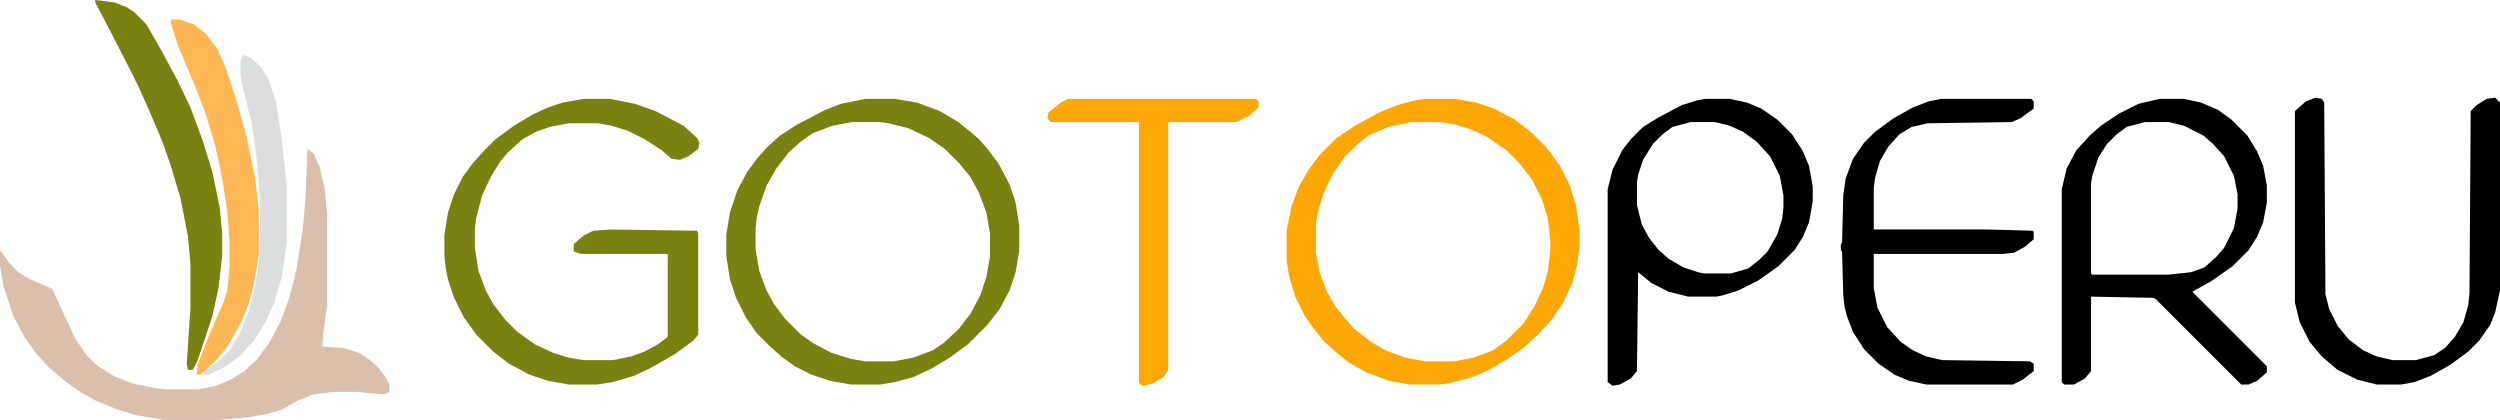
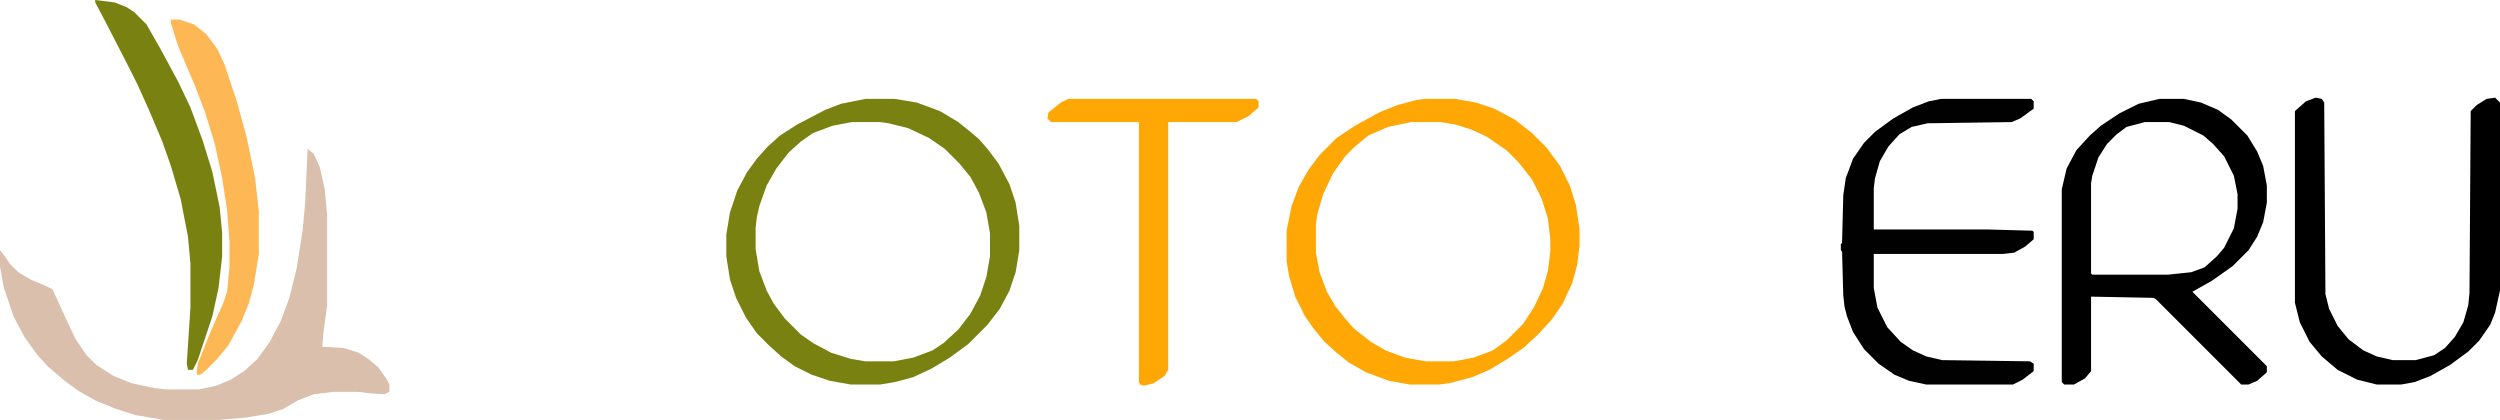
<svg xmlns="http://www.w3.org/2000/svg" version="1.1" viewBox="0 0 2048 57.781" width="1280" height="215" id="svg848">
  <defs id="defs852" />
  <path d="m 252,-21.109 5,4 5,11 4,18 2,21 v 74 l -3,22 -1,12 17,1 13,4 9,6 7,6 7,10 2,4 v 6 l -4,2 -14,-1 -8,-1 h -20 l -16,2 -13,5 -12,7 -12,4 -18,3 -23,2 h -45 l -23,-4 -16,-5 -17,-7 -14,-8 -11,-8 -14,-12 -9,-10 -10,-14 -9,-17 -8,-24 -3,-17 v -13 l 4,5 4,6 7,7 10,6 12,5 6,3 11,24 8,17 9,13 8,8 14,9 15,6 19,4 9,1 h 27 l 14,-3 12,-5 11,-7 11,-10 10,-14 9,-17 7,-19 6,-24 5,-32 2,-22 z" fill="#d9bfac" id="path824" />
  <path d="m 1167,-62.109 h 25 l 17,3 15,5 17,9 14,11 12,12 11,15 8,16 5,16 3,20 v 13 l -2,16 -4,15 -8,17 -9,13 -11,12 -12,11 -13,9 -15,9 -14,6 -19,5 -8,1 h -24 l -17,-3 -19,-7 -14,-8 -10,-8 -10,-9 -9,-11 -7,-10 -8,-16 -5,-17 -2,-12 v -25 l 4,-20 6,-16 8,-14 9,-12 14,-14 15,-10 20,-11 15,-6 15,-4 z m -11,19 -19,4 -16,7 -11,9 -8,8 -10,14 -8,17 -5,17 -1,8 v 23 l 3,16 6,16 7,12 8,10 7,8 14,11 12,7 16,6 17,3 h 23 l 16,-3 16,-6 11,-8 14,-14 9,-14 7,-15 4,-14 2,-16 v -10 l -2,-17 -5,-16 -8,-16 -11,-14 -10,-10 -16,-11 -13,-6 -13,-4 -12,-2 z" fill="#fea705" id="path826" />
  <path d="m 709,-62.109 h 24 l 18,3 19,7 15,9 10,8 7,6 7,8 9,12 9,17 5,15 3,19 v 20 l -3,18 -5,15 -8,15 -10,13 -16,16 -15,11 -15,9 -15,7 -15,4 -12,2 h -24 l -17,-3 -15,-5 -14,-7 -11,-8 -10,-9 -10,-10 -9,-13 -8,-16 -5,-15 -3,-19 v -18 l 3,-18 6,-18 8,-15 8,-11 9,-10 10,-9 14,-9 23,-12 13,-5 z m -11,19 -16,3 -16,6 -10,7 -10,9 -10,13 -8,14 -6,17 -2,9 -1,9 v 17 l 3,18 6,16 6,11 9,12 13,13 10,7 15,8 16,5 12,2 h 23 l 16,-3 16,-6 9,-6 12,-11 10,-13 8,-15 5,-15 3,-17 v -19 l -3,-17 -6,-16 -7,-13 -9,-11 -12,-12 -13,-9 -17,-8 -16,-4 -7,-1 z" fill="#798211" id="path828" />
-   <path d="m 478,-62.109 h 22 l 20,4 17,6 23,12 11,10 2,4 -1,5 -8,6 -7,3 -7,-1 -8,-7 -14,-9 -14,-7 -13,-4 -11,-2 h -24 l -16,3 -11,4 -11,6 -12,11 -6,7 -8,13 -7,15 -5,19 -1,9 v 15 l 3,19 6,16 6,11 10,13 10,10 14,10 15,7 13,4 12,2 h 24 l 15,-3 11,-4 11,-6 8,-6 V 64.891 h -71 l -6,-2 v -6 l 8,-7 8,-4 14,-1 71,1 1,2 v 83 l -4,5 -15,11 -21,12 -13,6 -17,5 -13,2 h -23 l -17,-3 -15,-5 -17,-9 -13,-10 -14,-14 -10,-14 -8,-16 -5,-15 -2,-10 -1,-10 v -16 l 3,-19 5,-15 7,-14 8,-11 9,-10 10,-10 15,-11 15,-9 13,-6 12,-4 z" fill="#798211" id="path830" />
  <path d="m 1769,-62.109 h 20 l 14,3 14,6 11,8 13,13 8,13 5,12 3,16 v 14 l -3,16 -5,12 -7,11 -13,13 -17,12 -16,9 61,61 v 5 l -8,7 -7,3 h -6 l -70,-70 -2,-1 -51,-1 v 61 l -5,6 -9,5 h -8 l -2,-2 V 11.891 l 4,-17 8,-15 11,-12 9,-8 15,-10 16,-8 z m -12,19 -15,4 -8,6 -8,8 -7,11 -5,15 -1,6 v 74 l 1,1 h 62 l 19,-2 11,-4 10,-9 6,-7 8,-16 3,-16 v -12 l -3,-15 -8,-16 -9,-10 -8,-7 -16,-8 -12,-3 z" id="path832" />
-   <path d="m 1397,-62.109 h 20 l 14,3 12,5 13,9 12,12 9,14 5,12 3,17 v 12 l -3,17 -5,12 -7,11 -13,13 -17,12 -16,8 -13,4 -5,1 h -23 l -16,-4 -14,-7 -11,-9 -1,81 -5,6 -9,5 -6,1 -4,-3 V 11.891 l 4,-16 8,-16 7,-9 10,-10 13,-8 19,-10 13,-4 z m -12,19 -15,4 -8,6 -8,8 -8,13 -4,12 -1,6 v 19 l 4,16 6,11 8,10 8,7 12,7 12,4 5,1 h 22 l 14,-4 9,-7 7,-7 8,-14 4,-13 1,-9 v -10 l -3,-16 -8,-16 -11,-12 -11,-8 -11,-5 -12,-3 z" id="path834" />
  <path d="m 1897,-63.109 5,1 2,3 1,157 3,12 7,14 9,11 12,9 11,5 13,3 h 19 l 15,-4 9,-6 8,-9 7,-12 4,-14 1,-10 1,-149 5,-5 8,-5 7,-1 4,4 v 154 l -4,18 -4,10 -9,13 -9,9 -15,11 -16,9 -13,5 -11,2 h -20 l -16,-4 -16,-8 -13,-11 -10,-12 -8,-16 -4,-16 V -52.109 l 9,-8 z" id="path836" />
  <path d="m 1590,-62.109 h 74 l 2,2 v 6 l -11,8 -7,3 -69,1 -13,3 -10,6 -9,10 -7,12 -4,14 -1,8 v 34 h 94 l 36,1 1,1 v 6 l -7,6 -9,5 -9,1 h -106 v 28 l 3,16 8,16 11,12 10,7 11,5 13,3 72,1 3,2 v 6 l -9,7 -8,4 h -71 l -14,-3 -12,-5 -13,-9 -12,-12 -9,-14 -5,-13 -2,-8 -1,-9 -1,-36 -1,-1 v -5 l 1,-1 1,-39 2,-14 6,-16 9,-13 9,-9 15,-11 16,-9 13,-5 z" fill="#000100" id="path838" />
  <path d="m 875,-62.109 h 154 l 2,2 v 5 l -8,7 -10,5 H 957 V 159.891 l -3,5 -9,6 -8,2 -3,-1 -1,-2 V -43.109 h -72 l -3,-3 1,-5 10,-8 z" fill="#fea705" id="path840" />
  <path d="m 78,-143.109 16,2 10,4 6,4 10,10 12,21 14,26 10,21 10,27 8,26 6,29 2,21 v 19 l -3,26 -5,23 -12,36 -4,8 h -4 l -1,-5 3,-46 V 72.891 l -2,-22 -6,-31 -8,-27 -7,-20 -11,-26 -9,-20 -8,-16 -18,-35 -9,-17 z" fill="#798211" id="path842" />
  <path d="m 140,-127.109 h 7 l 12,4 10,8 9,12 6,13 10,30 8,29 7,34 3,27 v 35 l -4,25 -4,15 -6,15 -11,20 -9,11 -9,9 -5,4 h -3 l 1,-9 10,-25 11,-25 3,-9 2,-20 v -21 l -2,-26 -4,-26 -6,-28 -8,-26 -8,-21 -14,-33 -6,-19 z" fill="#feb755" id="path844" />
-   <path d="m 199,-98.109 6,2 9,8 6,10 6,18 5,32 4,39 v 45 l -4,27 -6,21 -7,16 -10,16 -12,13 -11,8 -14,7 h -6 l 4,-4 9,-6 10,-10 8,-13 8,-19 5,-20 3,-20 1,-13 v -39 l -3,-36 -4,-27 -8,-32 -1,-6 v -12 z" fill="#dcdddd" id="path846" />
</svg>